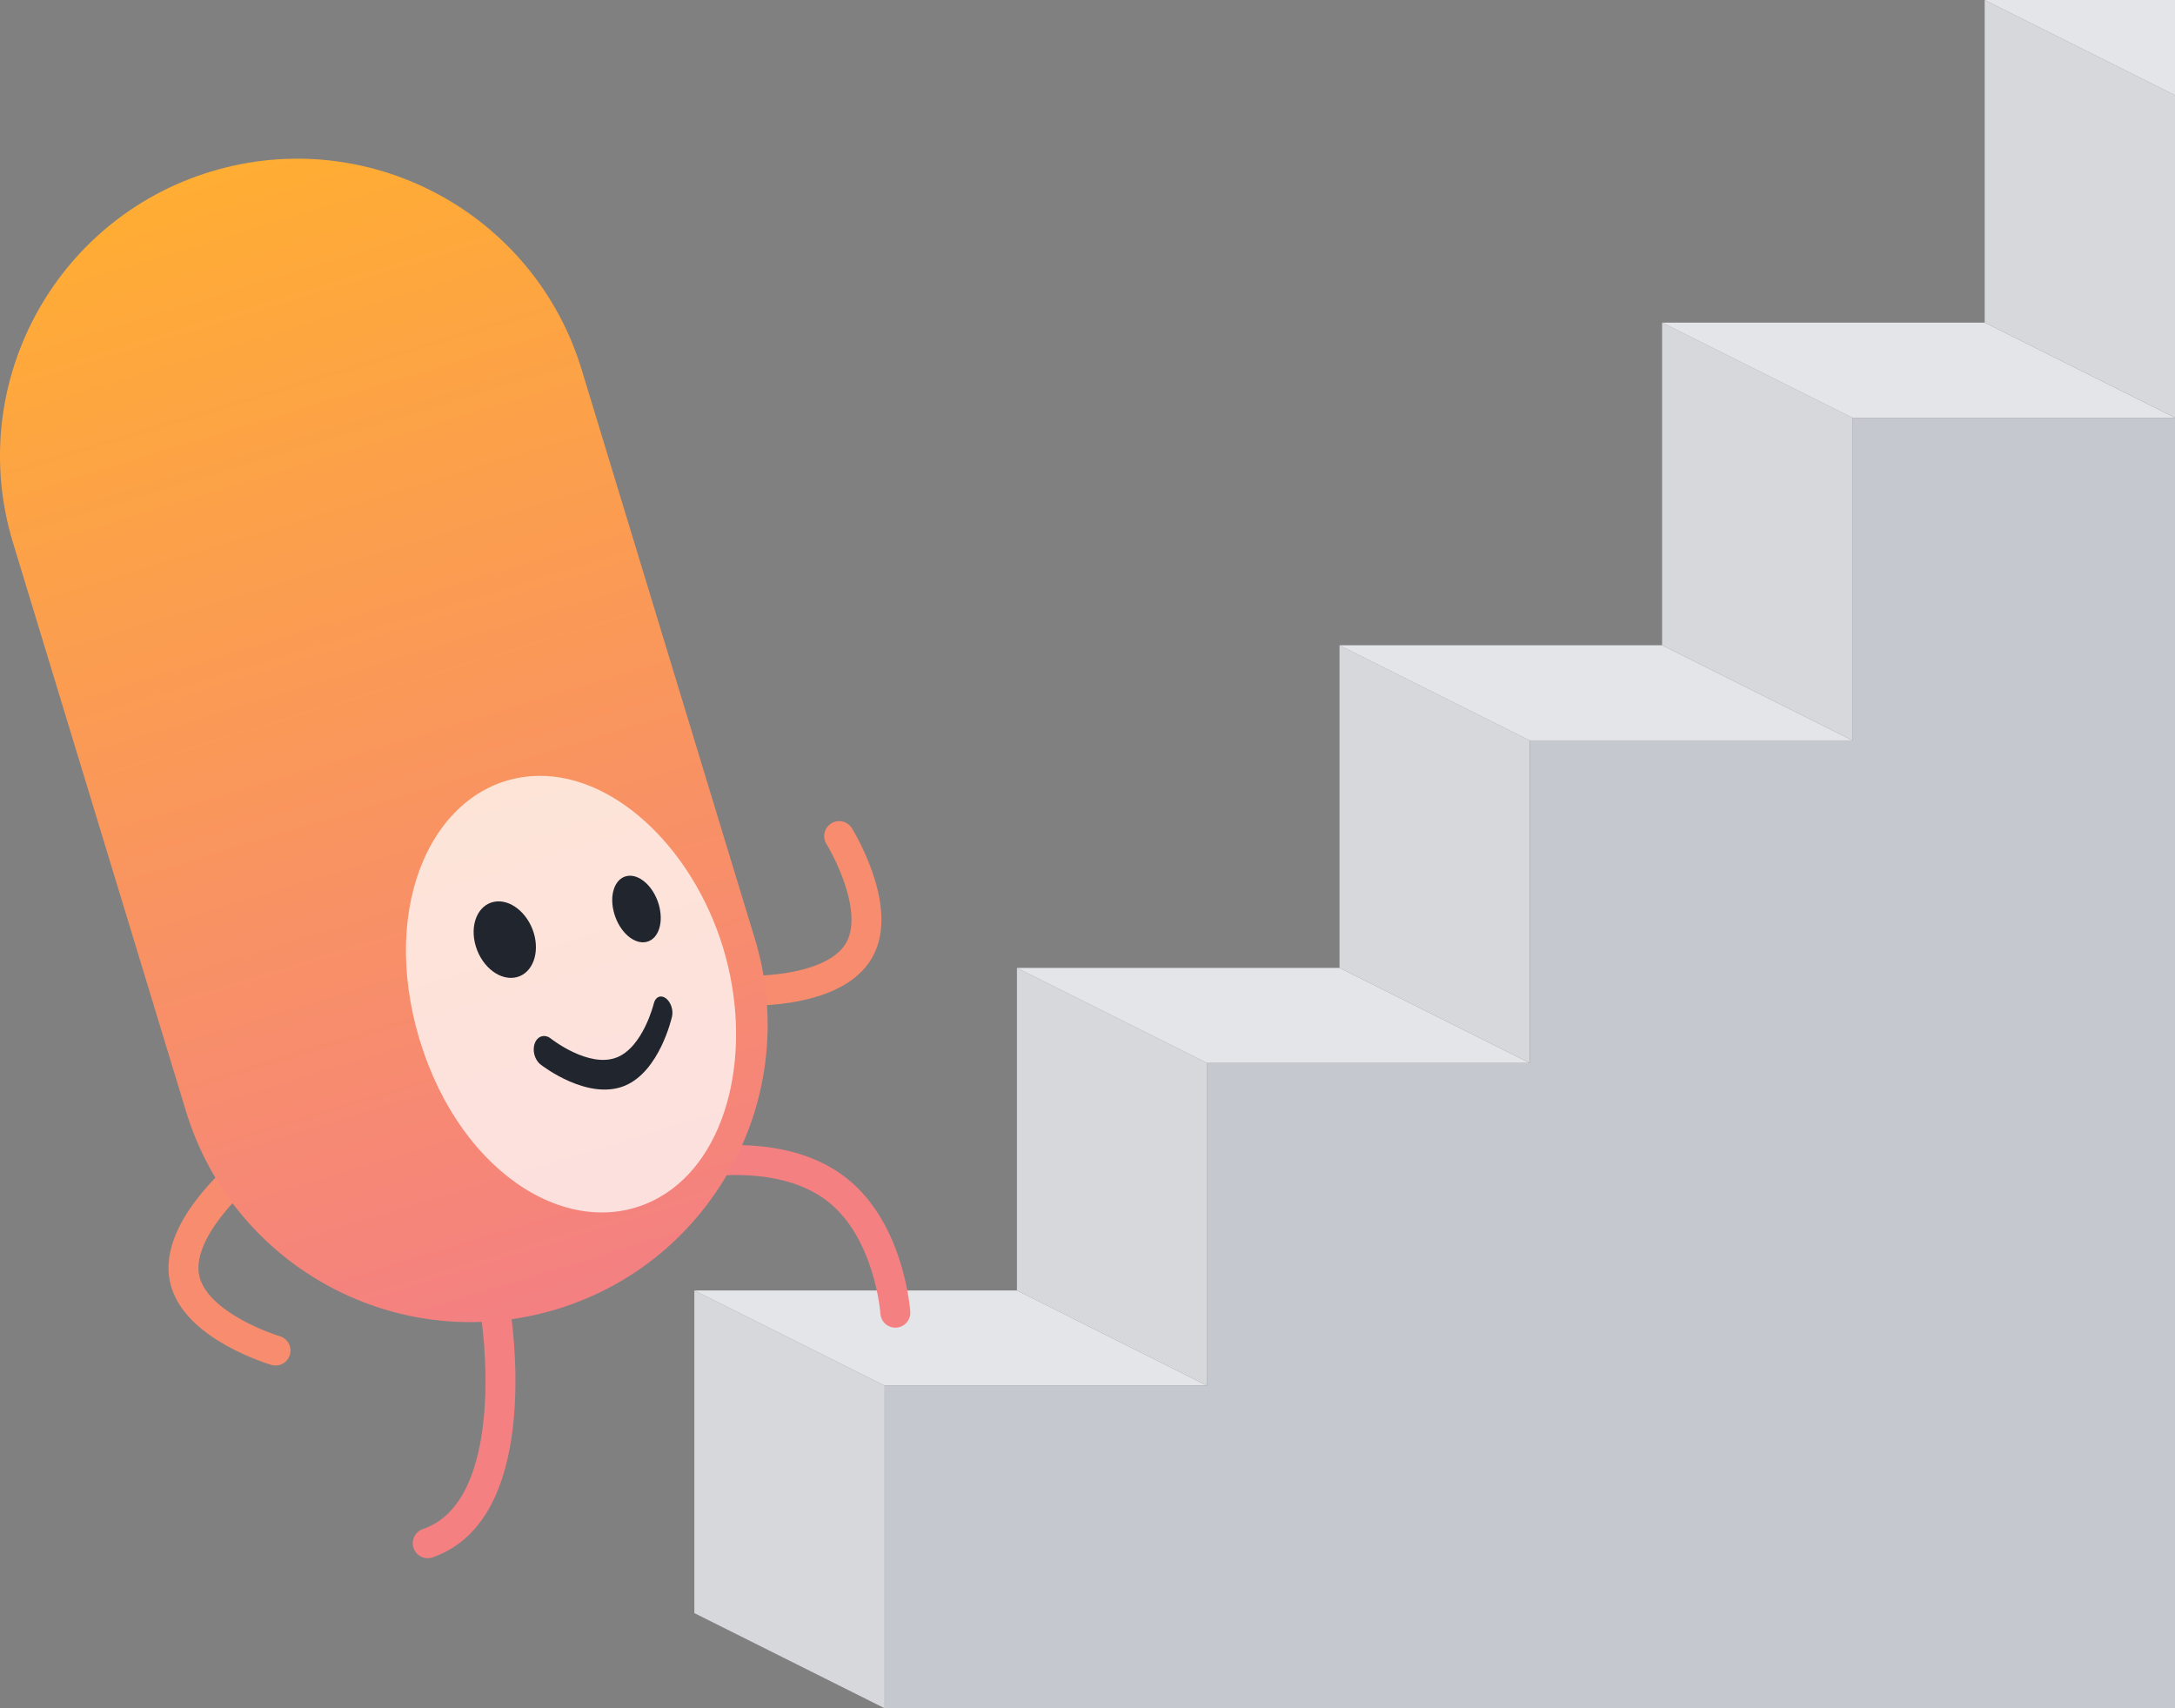
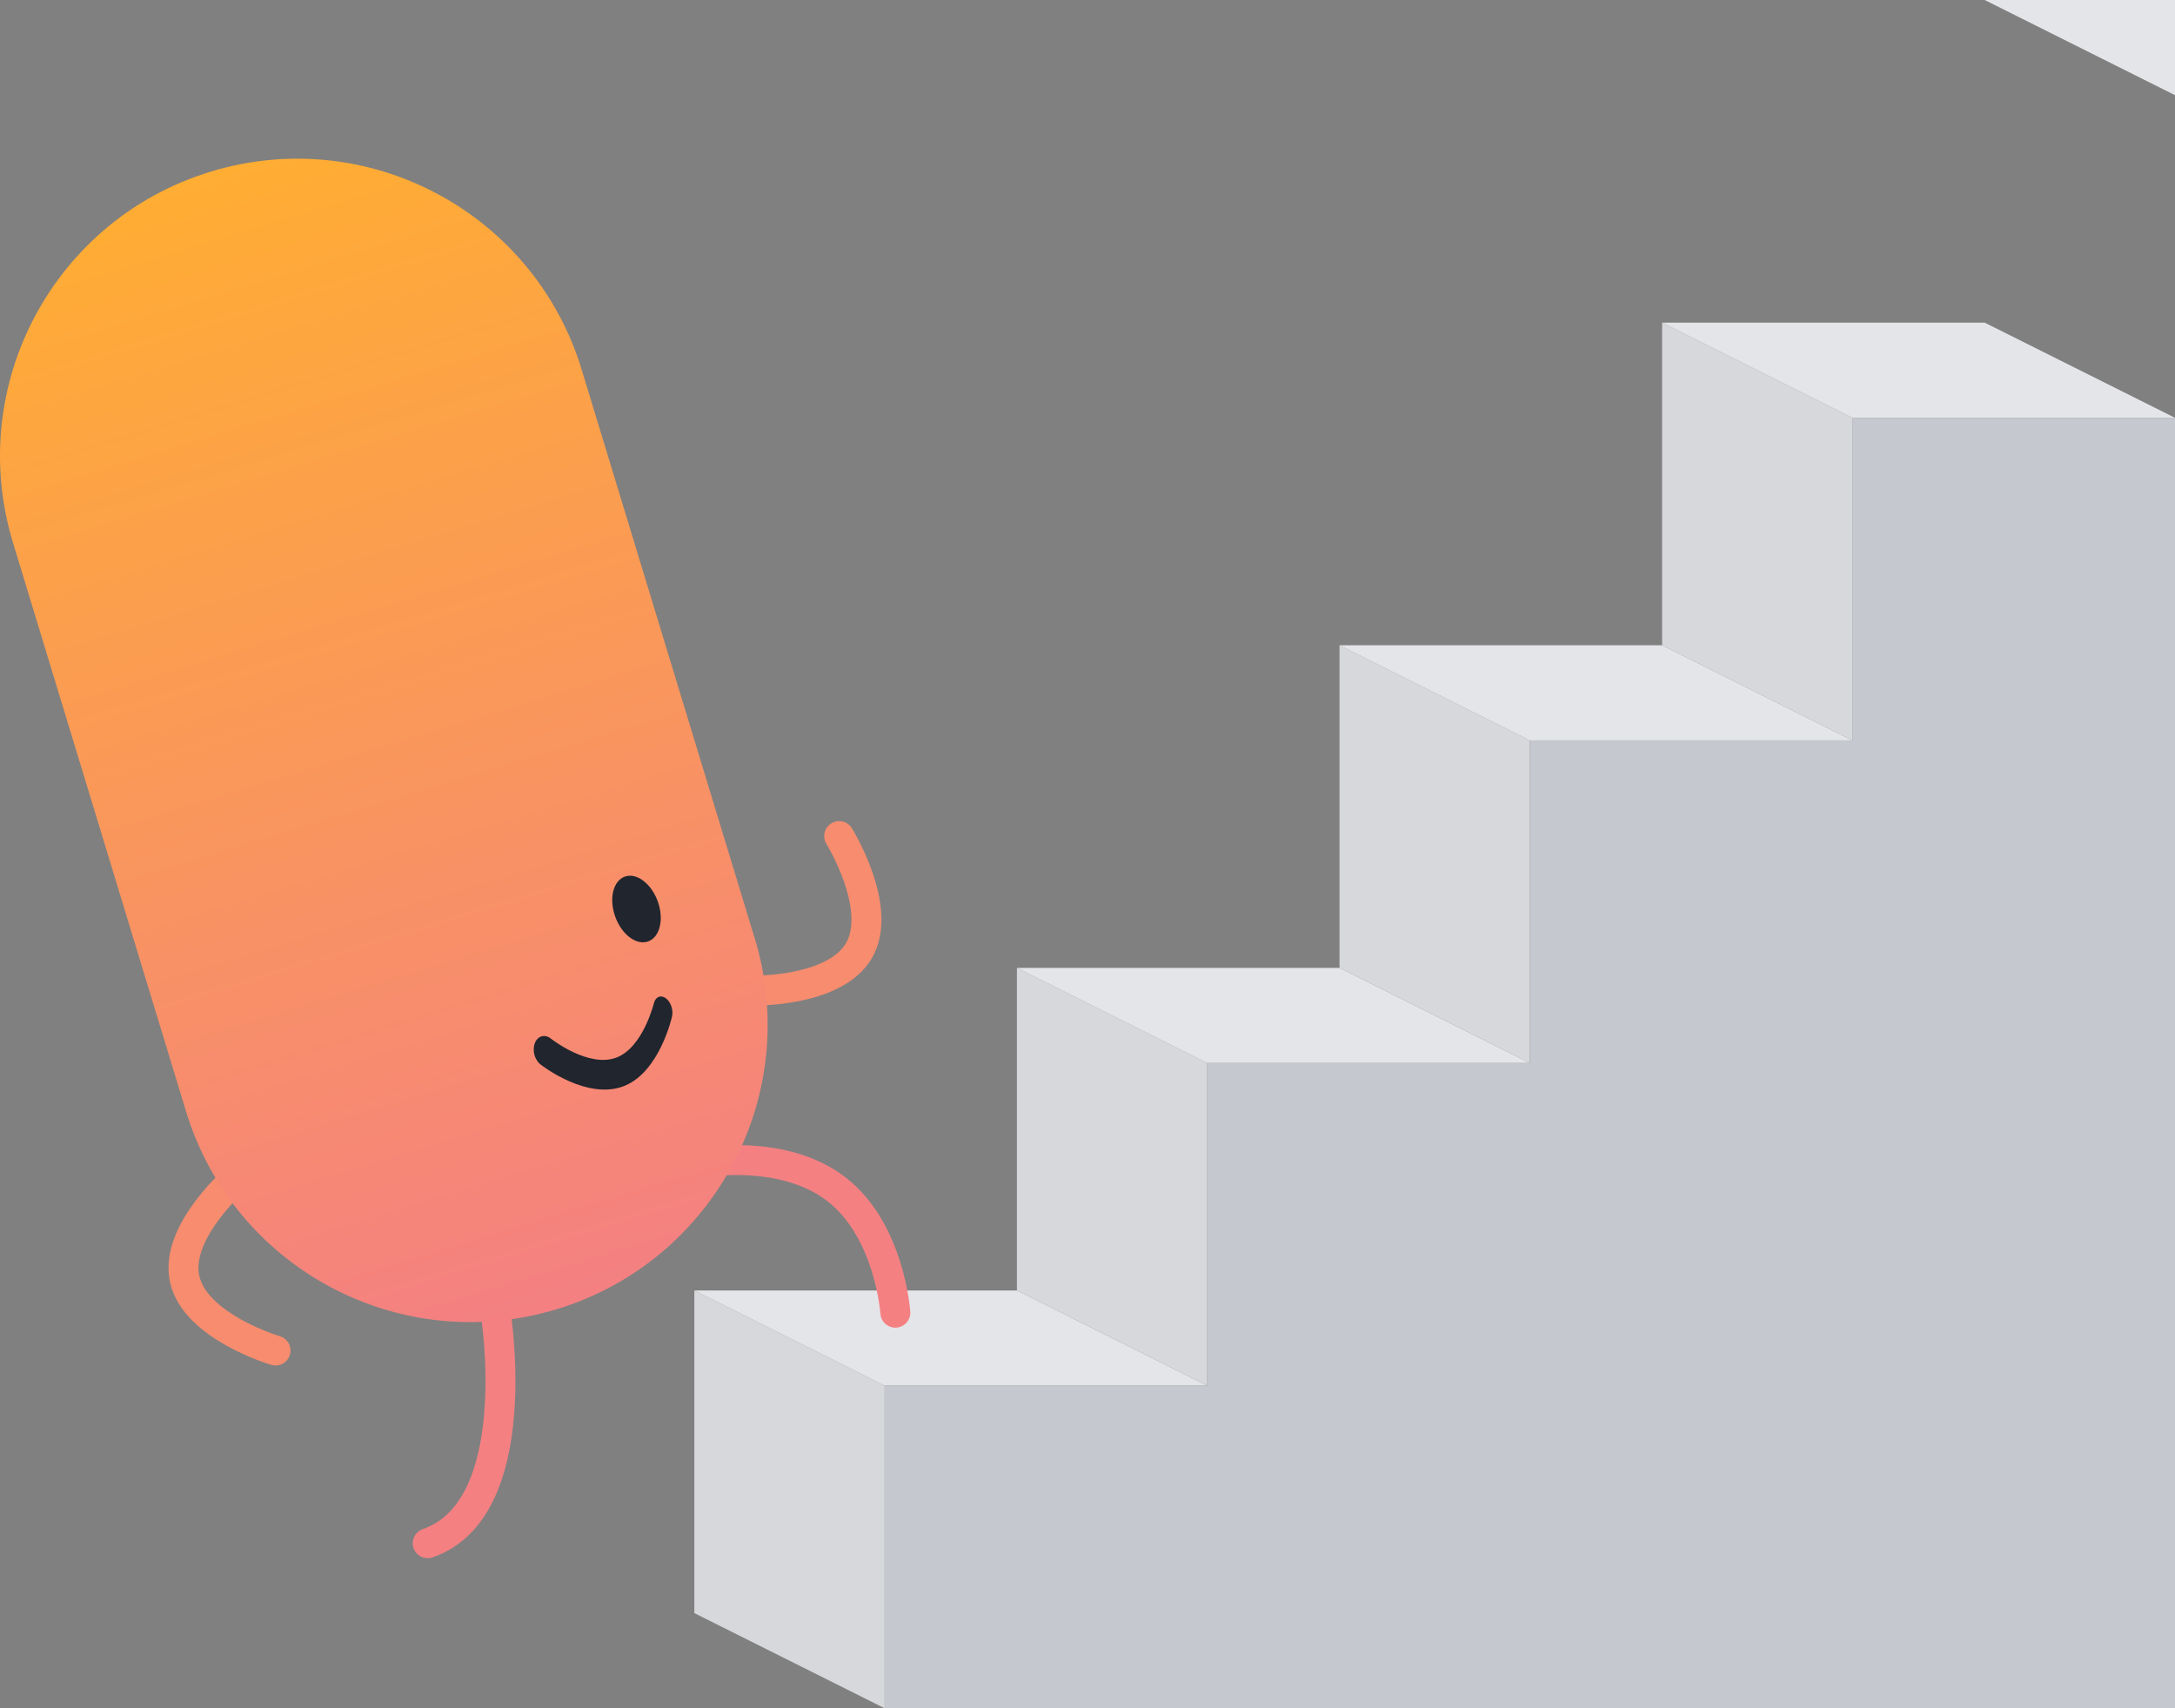
<svg xmlns="http://www.w3.org/2000/svg" id="Layer_2" viewBox="0 0 600 471.2">
  <rect x="0" y="0" width="600" height="471.2" fill="#808080" stroke="none" />
  <defs>
    <style>.cls-1{fill:url(#linear-gradient);}.cls-2{fill:#e4e5e8;}.cls-3{fill:#d7d8db;}.cls-4{fill:#c5c8ce;}.cls-5{fill:#20252e;}.cls-6{stroke:#f48082;}.cls-6,.cls-7{fill:none;stroke-linecap:round;stroke-miterlimit:10;stroke-width:8.26px;}.cls-7{stroke:#f78c6e;}.cls-8{fill:#fff;opacity:.75;}</style>
    <linearGradient id="linear-gradient" x1="593.12" y1="369.82" x2="593.12" y2="41.85" gradientTransform="translate(-521.47 179.94) rotate(-16.92)" gradientUnits="userSpaceOnUse">
      <stop offset="0" stop-color="#f48082" />
      <stop offset=".26" stop-color="#f78c6e" />
      <stop offset="1" stop-color="#ffad33" />
    </linearGradient>
  </defs>
  <g id="Layer_2-2">
    <g>
      <g>
        <polygon class="cls-3" points="191.54 444.94 191.54 355.95 244.05 382.21 244.05 471.2 191.54 444.94" />
        <polygon class="cls-2" points="280.53 355.95 191.54 355.95 244.05 382.21 333.03 382.21 280.53 355.95" />
      </g>
      <g>
        <polygon class="cls-3" points="280.53 355.95 280.53 266.97 333.03 293.22 333.03 382.21 280.53 355.95" />
        <polygon class="cls-2" points="369.52 266.97 280.53 266.97 333.03 293.22 422.02 293.22 369.52 266.97" />
      </g>
      <g>
        <polygon class="cls-3" points="369.52 266.97 369.52 177.98 422.02 204.23 422.02 293.22 369.52 266.97" />
        <polygon class="cls-2" points="458.51 177.98 369.52 177.98 422.02 204.23 511.01 204.23 458.51 177.98" />
      </g>
      <g>
        <g>
          <g>
            <polygon class="cls-3" points="458.51 177.98 458.51 88.99 511.01 115.24 511.01 204.23 458.51 177.98" />
            <polygon class="cls-2" points="547.5 88.99 458.51 88.99 511.01 115.24 600 115.24 547.5 88.99" />
          </g>
          <polygon class="cls-4" points="511.01 115.24 511.01 204.23 422.02 204.23 422.02 293.22 333.03 293.22 333.03 382.21 244.05 382.21 244.05 471.2 333.03 471.2 422.02 471.2 511.01 471.2 600 471.2 600 382.21 600 293.22 600 204.23 600 115.24 511.01 115.24" />
        </g>
        <g>
-           <polygon class="cls-3" points="547.5 88.99 547.5 0 600 26.25 600 115.24 547.5 88.99" />
          <polygon class="cls-2" points="600 0 547.5 0 600 26.25 600 0" />
        </g>
      </g>
    </g>
    <g>
      <path class="cls-7" d="M231.49,230.62s12.27,19.77,5.49,31.54c-6.78,11.77-30.04,11.09-30.04,11.09" />
      <path class="cls-7" d="M76.01,372.52s-22.32-6.58-25.1-19.87c-2.78-13.3,15.02-28.28,15.02-28.28" />
      <path class="cls-6" d="M136.78,362.55s8.6,53.67-18.79,63.12" />
      <path class="cls-6" d="M246.99,362.08s-1.5-22.52-16.13-33.96c-14.63-11.44-36.85-7.48-36.85-7.48" />
      <path class="cls-1" d="M208.19,258.8l-23.87-78.44-23.87-78.44c-13.18-43.32-58.99-67.76-102.31-54.58C14.83,60.52-9.61,106.33,3.57,149.65l23.87,78.44,23.87,78.44c13.18,43.32,58.98,67.76,102.31,54.58,43.32-13.18,67.76-58.99,54.58-102.31Z" />
      <g>
-         <path class="cls-8" d="M199.48,261.45h0c-8.44-27.76-30.83-49.06-52.99-47.35h0c-26.33,2.03-42.25,34.8-30.69,72.81h0c11.57,38.01,43.03,56.36,66.04,43.38h0c19.35-10.92,26.08-41.08,17.64-68.84Z" />
        <g>
-           <path class="cls-5" d="M147.24,257.32c1.7,5.58-.31,11.02-4.61,12.19-4.43,1.2-9.58-2.58-11.37-8.48-1.79-5.9,.53-11.41,5.05-12.29,4.39-.85,9.23,3,10.93,8.58Z" />
          <path class="cls-5" d="M181.68,249.32c1.49,4.89,.1,9.56-3.19,10.45-3.37,.92-7.44-2.48-9-7.62s.04-9.85,3.48-10.52c3.36-.65,7.22,2.8,8.71,7.69Z" />
          <path class="cls-5" d="M172.46,299.44c-10.19,4.3-22.79-5.39-23.34-5.82-1.67-1.31-2.36-3.98-1.55-5.96,.8-1.97,2.78-2.48,4.41-1.17,.11,.08,10.4,8.19,18.12,5.2,7.28-2.82,10.25-14.82,10.27-14.93,.44-1.8,1.91-2.44,3.29-1.42,1.37,1,2.14,3.24,1.73,5.03-.13,.6-3.5,15.09-12.94,19.07Z" />
        </g>
      </g>
    </g>
  </g>
</svg>